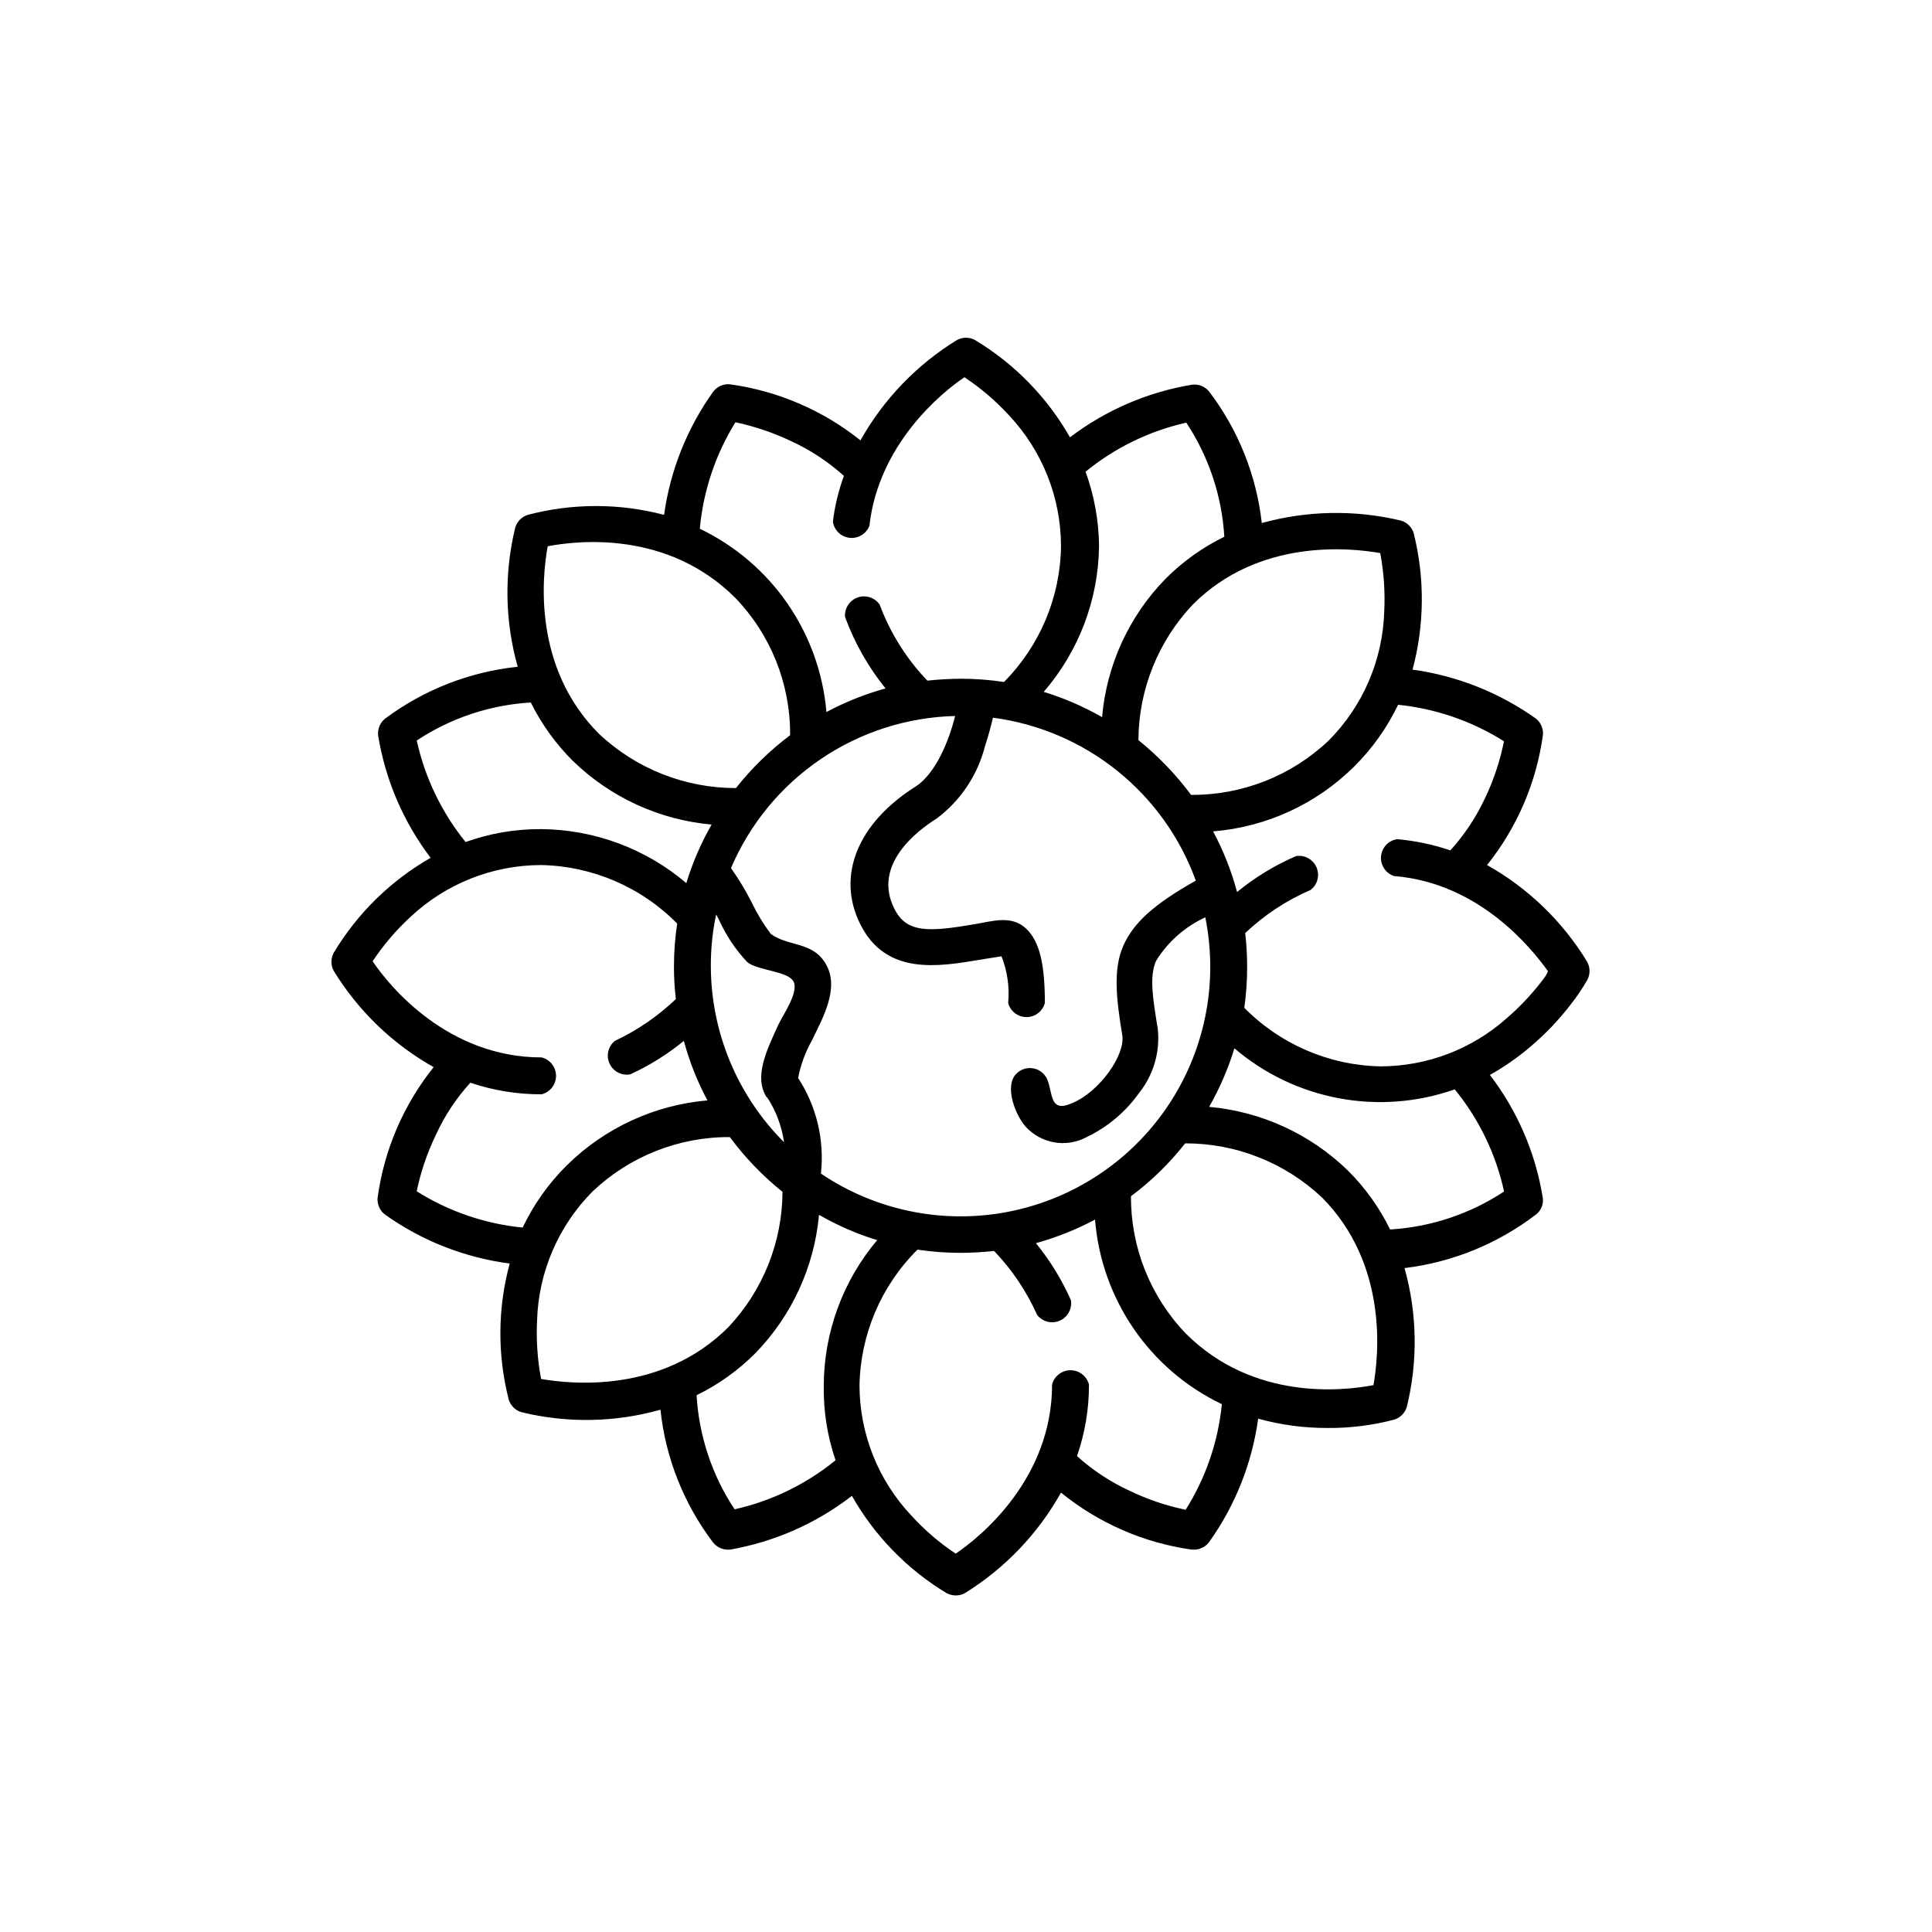
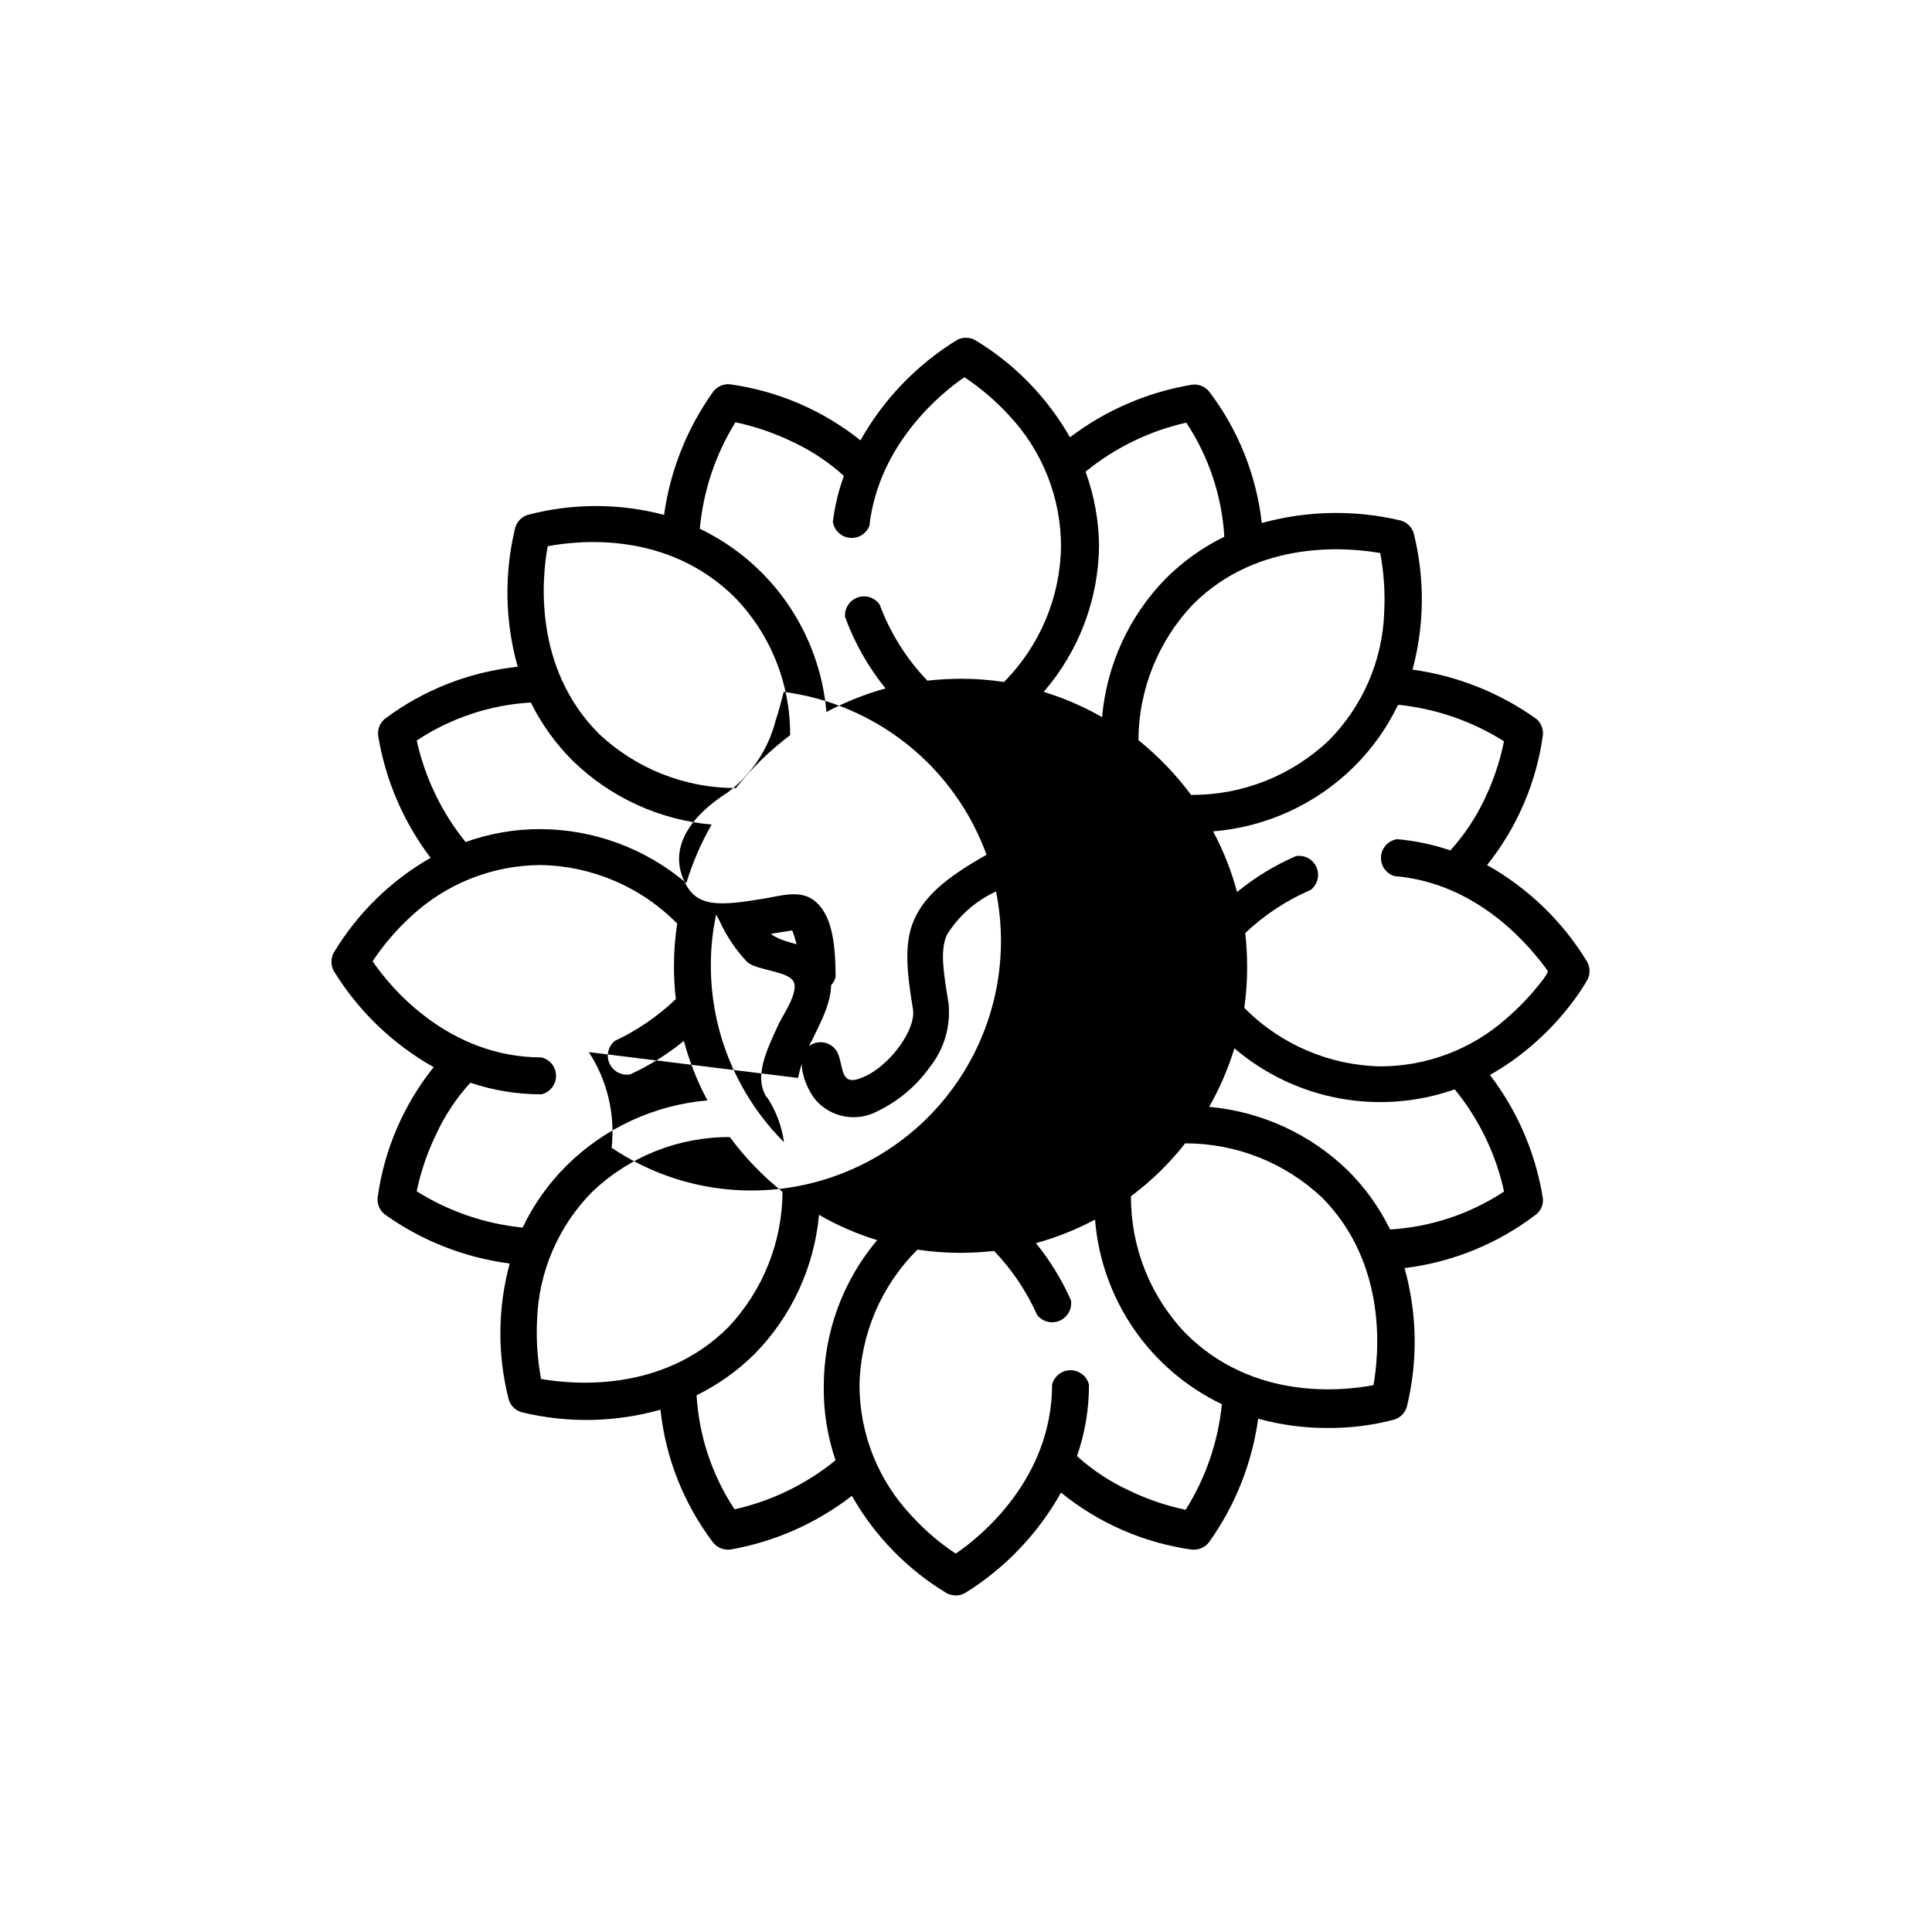
<svg xmlns="http://www.w3.org/2000/svg" fill="#000000" width="800px" height="800px" version="1.1" viewBox="144 144 512 512">
-   <path d="m564.59 398.84c-6.488-10.664-15.617-19.48-26.5-25.594 7.973-9.969 13.094-21.914 14.812-34.562 0.105-1.594-0.547-3.144-1.766-4.18-9.715-6.938-20.969-11.418-32.797-13.051 3.176-11.836 3.277-24.285 0.301-36.172-0.5-1.602-1.766-2.848-3.375-3.324-12.148-2.902-24.84-2.676-36.879 0.652-1.422-12.691-6.262-24.758-14.004-34.914-1.078-1.277-2.723-1.938-4.383-1.762-11.793 1.938-22.934 6.727-32.445 13.957-6.047-10.617-14.723-19.504-25.191-25.797-1.48-0.789-3.258-0.789-4.738 0-10.656 6.539-19.469 15.699-25.594 26.602-10-7.992-21.977-13.129-34.66-14.863-1.672-0.121-3.297 0.594-4.332 1.914-6.938 9.68-11.414 20.902-13.051 32.699-11.836-3.121-24.281-3.121-36.121 0-1.602 0.5-2.848 1.766-3.324 3.375-2.965 12.145-2.738 24.848 0.652 36.879-12.77 1.34-24.938 6.109-35.215 13.805-1.297 1.086-1.957 2.754-1.766 4.434 1.922 11.77 6.695 22.895 13.906 32.395-10.582 6.051-19.434 14.727-25.695 25.191-0.785 1.48-0.785 3.254 0 4.734 6.508 10.637 15.633 19.434 26.504 25.543-8.012 9.992-13.148 21.973-14.863 34.664-0.137 1.664 0.562 3.285 1.863 4.332 9.805 7.016 21.195 11.496 33.152 13.047-3.211 11.801-3.297 24.23-0.254 36.074 0.5 1.602 1.766 2.848 3.375 3.324 12.129 2.961 24.816 2.734 36.828-0.656 1.359 12.816 6.203 25.012 14.008 35.27 0.938 1.125 2.316 1.785 3.777 1.812h0.656c11.762-2.059 22.848-6.949 32.293-14.258 6.031 10.641 14.711 19.543 25.191 25.844 0.723 0.352 1.512 0.539 2.316 0.555 0.844 0.004 1.676-0.203 2.418-0.602 10.621-6.578 19.395-15.75 25.492-26.652 9.965 8.098 21.949 13.324 34.664 15.113h0.605c1.504-0.012 2.93-0.695 3.879-1.863 6.981-9.719 11.477-20.996 13.098-32.848 5.988 1.664 12.176 2.492 18.391 2.469 5.965 0.051 11.914-0.695 17.684-2.219 1.602-0.5 2.848-1.766 3.324-3.375 2.965-12.109 2.754-24.773-0.605-36.777 12.707-1.543 24.762-6.465 34.914-14.258 1.309-1.055 1.961-2.723 1.715-4.383-1.902-11.844-6.715-23.023-14.008-32.547 3.758-2.106 7.301-4.566 10.582-7.356 4.051-3.402 7.715-7.238 10.93-11.438 1.574-2.016 3.004-4.137 4.285-6.348 0.828-1.527 0.809-3.375-0.051-4.887zm-54.816-108.27c0.965 5.129 1.32 10.355 1.059 15.57-0.41 12.82-5.668 25.008-14.711 34.105-9.836 9.34-22.91 14.504-36.477 14.41-4.016-5.41-8.707-10.285-13.953-14.512 0.066-13.344 5.199-26.164 14.355-35.871 17.535-17.633 41.668-15.113 49.727-13.703zm-154.27 139.1c0.699-3.535 1.957-6.938 3.731-10.074 2.769-5.793 7.203-13.504 3.777-19.852s-10.078-4.785-14.762-8.262c-1.945-2.602-3.633-5.387-5.039-8.312-1.602-3.172-3.438-6.219-5.492-9.121 4.992-11.707 13.246-21.73 23.781-28.875 10.531-7.148 22.895-11.113 35.617-11.43-1.562 6.348-5.039 15.113-10.379 18.641-15.469 9.723-21.16 23.73-14.762 36.527 6.801 13.652 20.656 11.285 31.738 9.422l5.691-0.906h0.004c1.551 3.934 2.156 8.18 1.766 12.395 0.598 2.191 2.586 3.715 4.859 3.715 2.277 0 4.266-1.523 4.863-3.715 0-9.574-1.16-16.223-5.039-19.801-3.879-3.578-8.969-1.863-13.504-1.109-12.395 2.117-18.137 2.367-21.363-4.133-5.793-11.539 5.894-20.504 11.184-23.832l0.008 0.004c6.352-4.738 10.887-11.516 12.844-19.195 0.957-2.871 1.613-5.492 2.117-7.559 12.055 1.582 23.445 6.445 32.926 14.059 9.48 7.613 16.688 17.688 20.832 29.121-11.035 6.195-16.574 11.184-19.246 17.332-2.672 6.144-1.863 13.855-0.25 23.578 0.906 5.34-6.144 15.113-13.25 18.035-6.195 2.769-5.039-2.719-6.699-6.449h-0.004c-0.746-1.527-2.211-2.578-3.894-2.789-1.688-0.215-3.367 0.438-4.469 1.73-2.82 3.426 0 10.629 2.621 13.652 4.137 4.637 10.922 5.805 16.371 2.82 5.465-2.629 10.18-6.598 13.703-11.535 3.879-4.801 5.691-10.945 5.039-17.078-1.359-8.363-2.266-13.855-0.453-18.035v-0.004c3.125-5.043 7.66-9.055 13.051-11.535 0.844 4.246 1.285 8.566 1.309 12.898 0.051 16.109-5.781 31.684-16.402 43.801-10.617 12.113-25.293 19.938-41.27 22.004-15.977 2.066-32.16-1.773-45.508-10.789 0.977-8.895-1.16-17.852-6.047-25.344zm-8.262 5.039c2.387 3.609 3.934 7.707 4.535 11.992-12.391-12.391-19.367-29.184-19.398-46.703-0.02-4.59 0.453-9.168 1.41-13.656l0.754 1.41 0.004 0.004c1.859 4.137 4.394 7.934 7.504 11.234 2.719 2.215 10.578 2.316 12.191 5.039 1.613 2.719-2.719 8.918-3.828 11.234-3.426 7.406-6.699 14.258-3.172 19.648zm84.438-165.7c7.769-6.348 16.914-10.801 26.703-13 5.957 9.016 9.434 19.445 10.074 30.23-5.769 2.824-11.031 6.586-15.566 11.133-9.684 9.914-15.629 22.875-16.828 36.68-4.891-2.805-10.078-5.051-15.465-6.703 9.289-10.727 14.48-24.398 14.66-38.59-0.059-6.738-1.266-13.418-3.578-19.75zm-92.75-13.098c5.117 1.09 10.09 2.781 14.812 5.035 5.07 2.336 9.762 5.426 13.902 9.172-1.434 3.922-2.414 7.996-2.922 12.141 0.336 2.258 2.144 4.012 4.41 4.269 2.269 0.262 4.43-1.035 5.266-3.16 2.418-21.613 19.043-35.266 25.191-39.398h-0.004c4.324 2.871 8.281 6.254 11.789 10.074 8.852 9.395 13.789 21.809 13.805 34.715-0.176 13.496-5.598 26.398-15.113 35.973-3.769-0.566-7.574-0.855-11.387-0.859-2.977 0.016-5.953 0.184-8.918 0.504-5.543-5.781-9.848-12.641-12.645-20.152-1.293-1.879-3.691-2.652-5.844-1.883-2.148 0.766-3.512 2.883-3.324 5.16 2.512 6.859 6.137 13.262 10.73 18.941-5.438 1.504-10.691 3.598-15.668 6.25-1.789-20.992-14.555-39.469-33.555-48.57 0.918-10.027 4.16-19.707 9.473-28.262zm-49.777 32.848c8.012-1.512 31.738-4.231 49.676 13.652 9.43 9.773 14.656 22.848 14.559 36.426-5.363 4.039-10.188 8.742-14.355 14.008-13.484 0.02-26.461-5.117-36.277-14.359-17.582-17.535-15.113-41.668-13.602-49.727zm-34.711 51.488c9.008-5.969 19.438-9.445 30.227-10.074 2.844 5.727 6.606 10.953 11.137 15.465 9.953 9.684 22.941 15.645 36.777 16.879-2.805 4.906-5.051 10.109-6.703 15.516-10.777-9.164-24.441-14.23-38.59-14.309-6.781-0.027-13.52 1.133-19.902 3.426-6.34-7.84-10.773-17.051-12.945-26.902zm0 119.4c1.066-5.125 2.758-10.098 5.035-14.812 2.312-5.086 5.406-9.777 9.172-13.902 6.086 2.055 12.469 3.094 18.891 3.07 2.242-0.559 3.816-2.574 3.816-4.887 0-2.309-1.574-4.324-3.816-4.887-24.836 0-40.305-18.793-44.789-25.492 2.871-4.32 6.254-8.281 10.078-11.789 9.355-8.77 21.688-13.664 34.512-13.703 13.605 0.25 26.574 5.82 36.121 15.516-0.566 3.719-0.852 7.477-0.855 11.238-0.012 2.93 0.156 5.856 0.504 8.766-4.758 4.543-10.219 8.285-16.172 11.082-1.785 1.453-2.363 3.93-1.402 6.019 0.965 2.09 3.219 3.262 5.484 2.848 5.094-2.336 9.867-5.316 14.207-8.867 1.469 5.481 3.566 10.77 6.246 15.77-14.059 1.219-27.246 7.312-37.281 17.23-4.82 4.777-8.773 10.352-11.688 16.477-10.012-0.996-19.656-4.309-28.164-9.676zm32.949 49.777c-0.965-5.129-1.32-10.355-1.059-15.566 0.41-12.824 5.668-25.012 14.711-34.109 9.812-9.316 22.844-14.477 36.375-14.41 4.004 5.422 8.695 10.301 13.957 14.512-0.07 13.344-5.199 26.164-14.359 35.871-17.633 17.633-41.668 15.113-49.727 13.703zm78.039 21.562c-7.789 6.352-16.945 10.805-26.754 13-5.969-9.012-9.445-19.441-10.074-30.23 5.769-2.82 11.031-6.586 15.566-11.133 9.664-9.93 15.621-22.879 16.879-36.68 4.867 2.812 10.039 5.062 15.414 6.703-9.086 10.77-14.098 24.395-14.156 38.492-0.117 6.746 0.941 13.461 3.125 19.848zm92.699 13.098v0.004c-5.125-1.07-10.098-2.762-14.812-5.039-5.07-2.336-9.762-5.426-13.902-9.172 2.117-6.09 3.191-12.492 3.172-18.941-0.559-2.242-2.574-3.812-4.887-3.812-2.309 0-4.324 1.57-4.887 3.812 0 24.836-18.844 40.305-25.543 44.789-4.312-2.863-8.258-6.246-11.738-10.078-8.812-9.332-13.734-21.676-13.754-34.508 0.246-13.535 5.758-26.441 15.367-35.973 3.769 0.566 7.574 0.852 11.387 0.855 2.977-0.016 5.953-0.184 8.914-0.504 4.742 4.945 8.594 10.672 11.387 16.93 1.406 1.828 3.879 2.469 5.996 1.555 2.121-0.918 3.344-3.156 2.973-5.438-2.406-5.426-5.523-10.508-9.27-15.113 5.434-1.5 10.691-3.598 15.668-6.246 1.68 21.133 14.48 39.77 33.605 48.918-0.988 10-4.301 19.625-9.676 28.113zm49.828-33c-7.961 1.512-31.738 4.231-49.676-13.652-9.41-9.781-14.633-22.852-14.559-36.422 5.387-4.012 10.215-8.723 14.355-14.008 13.484-0.031 26.465 5.109 36.277 14.359 17.531 17.684 15.062 41.816 13.602 49.875zm34.66-51.34 0.004 0.004c-9.016 5.957-19.445 9.434-30.23 10.078-2.828-5.797-6.609-11.078-11.184-15.621-9.957-9.684-22.945-15.641-36.777-16.875 2.801-4.91 5.051-10.113 6.699-15.52 16.133 13.777 38.379 17.926 58.391 10.883 6.461 7.902 10.953 17.227 13.102 27.207zm10.078-55.871v0.004c-2.816 3.68-6.008 7.055-9.523 10.074-9.176 8.121-20.996 12.613-33.25 12.648-13.625-0.246-26.609-5.816-36.172-15.52 0.523-3.672 0.777-7.375 0.754-11.082-0.012-2.914-0.18-5.824-0.504-8.719 5.059-4.801 10.926-8.672 17.332-11.434 1.828-1.406 2.469-3.879 1.555-5.996-0.918-2.121-3.156-3.344-5.434-2.973-5.625 2.43-10.883 5.637-15.621 9.52-1.492-5.582-3.621-10.973-6.348-16.07 14.098-1.137 27.34-7.223 37.383-17.18 4.785-4.754 8.723-10.293 11.641-16.375 9.973 1.02 19.578 4.332 28.062 9.676-1.047 5.227-2.738 10.305-5.039 15.113-2.352 5.031-5.445 9.684-9.168 13.805-4.57-1.551-9.305-2.547-14.109-2.973-2.309 0.348-4.078 2.238-4.269 4.566-0.191 2.332 1.242 4.484 3.465 5.207 22.469 1.812 36.324 18.992 40.758 25.191-0.152 0.703-0.805 1.613-1.613 2.668z" />
+   <path d="m564.59 398.84c-6.488-10.664-15.617-19.48-26.5-25.594 7.973-9.969 13.094-21.914 14.812-34.562 0.105-1.594-0.547-3.144-1.766-4.18-9.715-6.938-20.969-11.418-32.797-13.051 3.176-11.836 3.277-24.285 0.301-36.172-0.5-1.602-1.766-2.848-3.375-3.324-12.148-2.902-24.84-2.676-36.879 0.652-1.422-12.691-6.262-24.758-14.004-34.914-1.078-1.277-2.723-1.938-4.383-1.762-11.793 1.938-22.934 6.727-32.445 13.957-6.047-10.617-14.723-19.504-25.191-25.797-1.48-0.789-3.258-0.789-4.738 0-10.656 6.539-19.469 15.699-25.594 26.602-10-7.992-21.977-13.129-34.66-14.863-1.672-0.121-3.297 0.594-4.332 1.914-6.938 9.68-11.414 20.902-13.051 32.699-11.836-3.121-24.281-3.121-36.121 0-1.602 0.5-2.848 1.766-3.324 3.375-2.965 12.145-2.738 24.848 0.652 36.879-12.77 1.34-24.938 6.109-35.215 13.805-1.297 1.086-1.957 2.754-1.766 4.434 1.922 11.77 6.695 22.895 13.906 32.395-10.582 6.051-19.434 14.727-25.695 25.191-0.785 1.48-0.785 3.254 0 4.734 6.508 10.637 15.633 19.434 26.504 25.543-8.012 9.992-13.148 21.973-14.863 34.664-0.137 1.664 0.562 3.285 1.863 4.332 9.805 7.016 21.195 11.496 33.152 13.047-3.211 11.801-3.297 24.23-0.254 36.074 0.5 1.602 1.766 2.848 3.375 3.324 12.129 2.961 24.816 2.734 36.828-0.656 1.359 12.816 6.203 25.012 14.008 35.27 0.938 1.125 2.316 1.785 3.777 1.812h0.656c11.762-2.059 22.848-6.949 32.293-14.258 6.031 10.641 14.711 19.543 25.191 25.844 0.723 0.352 1.512 0.539 2.316 0.555 0.844 0.004 1.676-0.203 2.418-0.602 10.621-6.578 19.395-15.75 25.492-26.652 9.965 8.098 21.949 13.324 34.664 15.113h0.605c1.504-0.012 2.93-0.695 3.879-1.863 6.981-9.719 11.477-20.996 13.098-32.848 5.988 1.664 12.176 2.492 18.391 2.469 5.965 0.051 11.914-0.695 17.684-2.219 1.602-0.5 2.848-1.766 3.324-3.375 2.965-12.109 2.754-24.773-0.605-36.777 12.707-1.543 24.762-6.465 34.914-14.258 1.309-1.055 1.961-2.723 1.715-4.383-1.902-11.844-6.715-23.023-14.008-32.547 3.758-2.106 7.301-4.566 10.582-7.356 4.051-3.402 7.715-7.238 10.93-11.438 1.574-2.016 3.004-4.137 4.285-6.348 0.828-1.527 0.809-3.375-0.051-4.887zm-54.816-108.27c0.965 5.129 1.32 10.355 1.059 15.57-0.41 12.82-5.668 25.008-14.711 34.105-9.836 9.34-22.91 14.504-36.477 14.41-4.016-5.41-8.707-10.285-13.953-14.512 0.066-13.344 5.199-26.164 14.355-35.871 17.535-17.633 41.668-15.113 49.727-13.703zm-154.27 139.1c0.699-3.535 1.957-6.938 3.731-10.074 2.769-5.793 7.203-13.504 3.777-19.852s-10.078-4.785-14.762-8.262l5.691-0.906h0.004c1.551 3.934 2.156 8.18 1.766 12.395 0.598 2.191 2.586 3.715 4.859 3.715 2.277 0 4.266-1.523 4.863-3.715 0-9.574-1.16-16.223-5.039-19.801-3.879-3.578-8.969-1.863-13.504-1.109-12.395 2.117-18.137 2.367-21.363-4.133-5.793-11.539 5.894-20.504 11.184-23.832l0.008 0.004c6.352-4.738 10.887-11.516 12.844-19.195 0.957-2.871 1.613-5.492 2.117-7.559 12.055 1.582 23.445 6.445 32.926 14.059 9.48 7.613 16.688 17.688 20.832 29.121-11.035 6.195-16.574 11.184-19.246 17.332-2.672 6.144-1.863 13.855-0.25 23.578 0.906 5.34-6.144 15.113-13.25 18.035-6.195 2.769-5.039-2.719-6.699-6.449h-0.004c-0.746-1.527-2.211-2.578-3.894-2.789-1.688-0.215-3.367 0.438-4.469 1.73-2.82 3.426 0 10.629 2.621 13.652 4.137 4.637 10.922 5.805 16.371 2.82 5.465-2.629 10.18-6.598 13.703-11.535 3.879-4.801 5.691-10.945 5.039-17.078-1.359-8.363-2.266-13.855-0.453-18.035v-0.004c3.125-5.043 7.66-9.055 13.051-11.535 0.844 4.246 1.285 8.566 1.309 12.898 0.051 16.109-5.781 31.684-16.402 43.801-10.617 12.113-25.293 19.938-41.27 22.004-15.977 2.066-32.16-1.773-45.508-10.789 0.977-8.895-1.16-17.852-6.047-25.344zm-8.262 5.039c2.387 3.609 3.934 7.707 4.535 11.992-12.391-12.391-19.367-29.184-19.398-46.703-0.02-4.59 0.453-9.168 1.41-13.656l0.754 1.41 0.004 0.004c1.859 4.137 4.394 7.934 7.504 11.234 2.719 2.215 10.578 2.316 12.191 5.039 1.613 2.719-2.719 8.918-3.828 11.234-3.426 7.406-6.699 14.258-3.172 19.648zm84.438-165.7c7.769-6.348 16.914-10.801 26.703-13 5.957 9.016 9.434 19.445 10.074 30.23-5.769 2.824-11.031 6.586-15.566 11.133-9.684 9.914-15.629 22.875-16.828 36.68-4.891-2.805-10.078-5.051-15.465-6.703 9.289-10.727 14.48-24.398 14.66-38.59-0.059-6.738-1.266-13.418-3.578-19.75zm-92.75-13.098c5.117 1.09 10.09 2.781 14.812 5.035 5.07 2.336 9.762 5.426 13.902 9.172-1.434 3.922-2.414 7.996-2.922 12.141 0.336 2.258 2.144 4.012 4.41 4.269 2.269 0.262 4.43-1.035 5.266-3.16 2.418-21.613 19.043-35.266 25.191-39.398h-0.004c4.324 2.871 8.281 6.254 11.789 10.074 8.852 9.395 13.789 21.809 13.805 34.715-0.176 13.496-5.598 26.398-15.113 35.973-3.769-0.566-7.574-0.855-11.387-0.859-2.977 0.016-5.953 0.184-8.918 0.504-5.543-5.781-9.848-12.641-12.645-20.152-1.293-1.879-3.691-2.652-5.844-1.883-2.148 0.766-3.512 2.883-3.324 5.16 2.512 6.859 6.137 13.262 10.73 18.941-5.438 1.504-10.691 3.598-15.668 6.25-1.789-20.992-14.555-39.469-33.555-48.57 0.918-10.027 4.16-19.707 9.473-28.262zm-49.777 32.848c8.012-1.512 31.738-4.231 49.676 13.652 9.43 9.773 14.656 22.848 14.559 36.426-5.363 4.039-10.188 8.742-14.355 14.008-13.484 0.02-26.461-5.117-36.277-14.359-17.582-17.535-15.113-41.668-13.602-49.727zm-34.711 51.488c9.008-5.969 19.438-9.445 30.227-10.074 2.844 5.727 6.606 10.953 11.137 15.465 9.953 9.684 22.941 15.645 36.777 16.879-2.805 4.906-5.051 10.109-6.703 15.516-10.777-9.164-24.441-14.23-38.59-14.309-6.781-0.027-13.52 1.133-19.902 3.426-6.34-7.84-10.773-17.051-12.945-26.902zm0 119.4c1.066-5.125 2.758-10.098 5.035-14.812 2.312-5.086 5.406-9.777 9.172-13.902 6.086 2.055 12.469 3.094 18.891 3.07 2.242-0.559 3.816-2.574 3.816-4.887 0-2.309-1.574-4.324-3.816-4.887-24.836 0-40.305-18.793-44.789-25.492 2.871-4.32 6.254-8.281 10.078-11.789 9.355-8.77 21.688-13.664 34.512-13.703 13.605 0.25 26.574 5.82 36.121 15.516-0.566 3.719-0.852 7.477-0.855 11.238-0.012 2.93 0.156 5.856 0.504 8.766-4.758 4.543-10.219 8.285-16.172 11.082-1.785 1.453-2.363 3.93-1.402 6.019 0.965 2.09 3.219 3.262 5.484 2.848 5.094-2.336 9.867-5.316 14.207-8.867 1.469 5.481 3.566 10.77 6.246 15.77-14.059 1.219-27.246 7.312-37.281 17.23-4.82 4.777-8.773 10.352-11.688 16.477-10.012-0.996-19.656-4.309-28.164-9.676zm32.949 49.777c-0.965-5.129-1.32-10.355-1.059-15.566 0.41-12.824 5.668-25.012 14.711-34.109 9.812-9.316 22.844-14.477 36.375-14.41 4.004 5.422 8.695 10.301 13.957 14.512-0.07 13.344-5.199 26.164-14.359 35.871-17.633 17.633-41.668 15.113-49.727 13.703zm78.039 21.562c-7.789 6.352-16.945 10.805-26.754 13-5.969-9.012-9.445-19.441-10.074-30.23 5.769-2.82 11.031-6.586 15.566-11.133 9.664-9.93 15.621-22.879 16.879-36.68 4.867 2.812 10.039 5.062 15.414 6.703-9.086 10.77-14.098 24.395-14.156 38.492-0.117 6.746 0.941 13.461 3.125 19.848zm92.699 13.098v0.004c-5.125-1.07-10.098-2.762-14.812-5.039-5.07-2.336-9.762-5.426-13.902-9.172 2.117-6.09 3.191-12.492 3.172-18.941-0.559-2.242-2.574-3.812-4.887-3.812-2.309 0-4.324 1.57-4.887 3.812 0 24.836-18.844 40.305-25.543 44.789-4.312-2.863-8.258-6.246-11.738-10.078-8.812-9.332-13.734-21.676-13.754-34.508 0.246-13.535 5.758-26.441 15.367-35.973 3.769 0.566 7.574 0.852 11.387 0.855 2.977-0.016 5.953-0.184 8.914-0.504 4.742 4.945 8.594 10.672 11.387 16.93 1.406 1.828 3.879 2.469 5.996 1.555 2.121-0.918 3.344-3.156 2.973-5.438-2.406-5.426-5.523-10.508-9.27-15.113 5.434-1.5 10.691-3.598 15.668-6.246 1.68 21.133 14.48 39.77 33.605 48.918-0.988 10-4.301 19.625-9.676 28.113zm49.828-33c-7.961 1.512-31.738 4.231-49.676-13.652-9.41-9.781-14.633-22.852-14.559-36.422 5.387-4.012 10.215-8.723 14.355-14.008 13.484-0.031 26.465 5.109 36.277 14.359 17.531 17.684 15.062 41.816 13.602 49.875zm34.66-51.34 0.004 0.004c-9.016 5.957-19.445 9.434-30.23 10.078-2.828-5.797-6.609-11.078-11.184-15.621-9.957-9.684-22.945-15.641-36.777-16.875 2.801-4.91 5.051-10.113 6.699-15.52 16.133 13.777 38.379 17.926 58.391 10.883 6.461 7.902 10.953 17.227 13.102 27.207zm10.078-55.871v0.004c-2.816 3.68-6.008 7.055-9.523 10.074-9.176 8.121-20.996 12.613-33.25 12.648-13.625-0.246-26.609-5.816-36.172-15.52 0.523-3.672 0.777-7.375 0.754-11.082-0.012-2.914-0.18-5.824-0.504-8.719 5.059-4.801 10.926-8.672 17.332-11.434 1.828-1.406 2.469-3.879 1.555-5.996-0.918-2.121-3.156-3.344-5.434-2.973-5.625 2.43-10.883 5.637-15.621 9.52-1.492-5.582-3.621-10.973-6.348-16.07 14.098-1.137 27.34-7.223 37.383-17.18 4.785-4.754 8.723-10.293 11.641-16.375 9.973 1.02 19.578 4.332 28.062 9.676-1.047 5.227-2.738 10.305-5.039 15.113-2.352 5.031-5.445 9.684-9.168 13.805-4.57-1.551-9.305-2.547-14.109-2.973-2.309 0.348-4.078 2.238-4.269 4.566-0.191 2.332 1.242 4.484 3.465 5.207 22.469 1.812 36.324 18.992 40.758 25.191-0.152 0.703-0.805 1.613-1.613 2.668z" />
</svg>